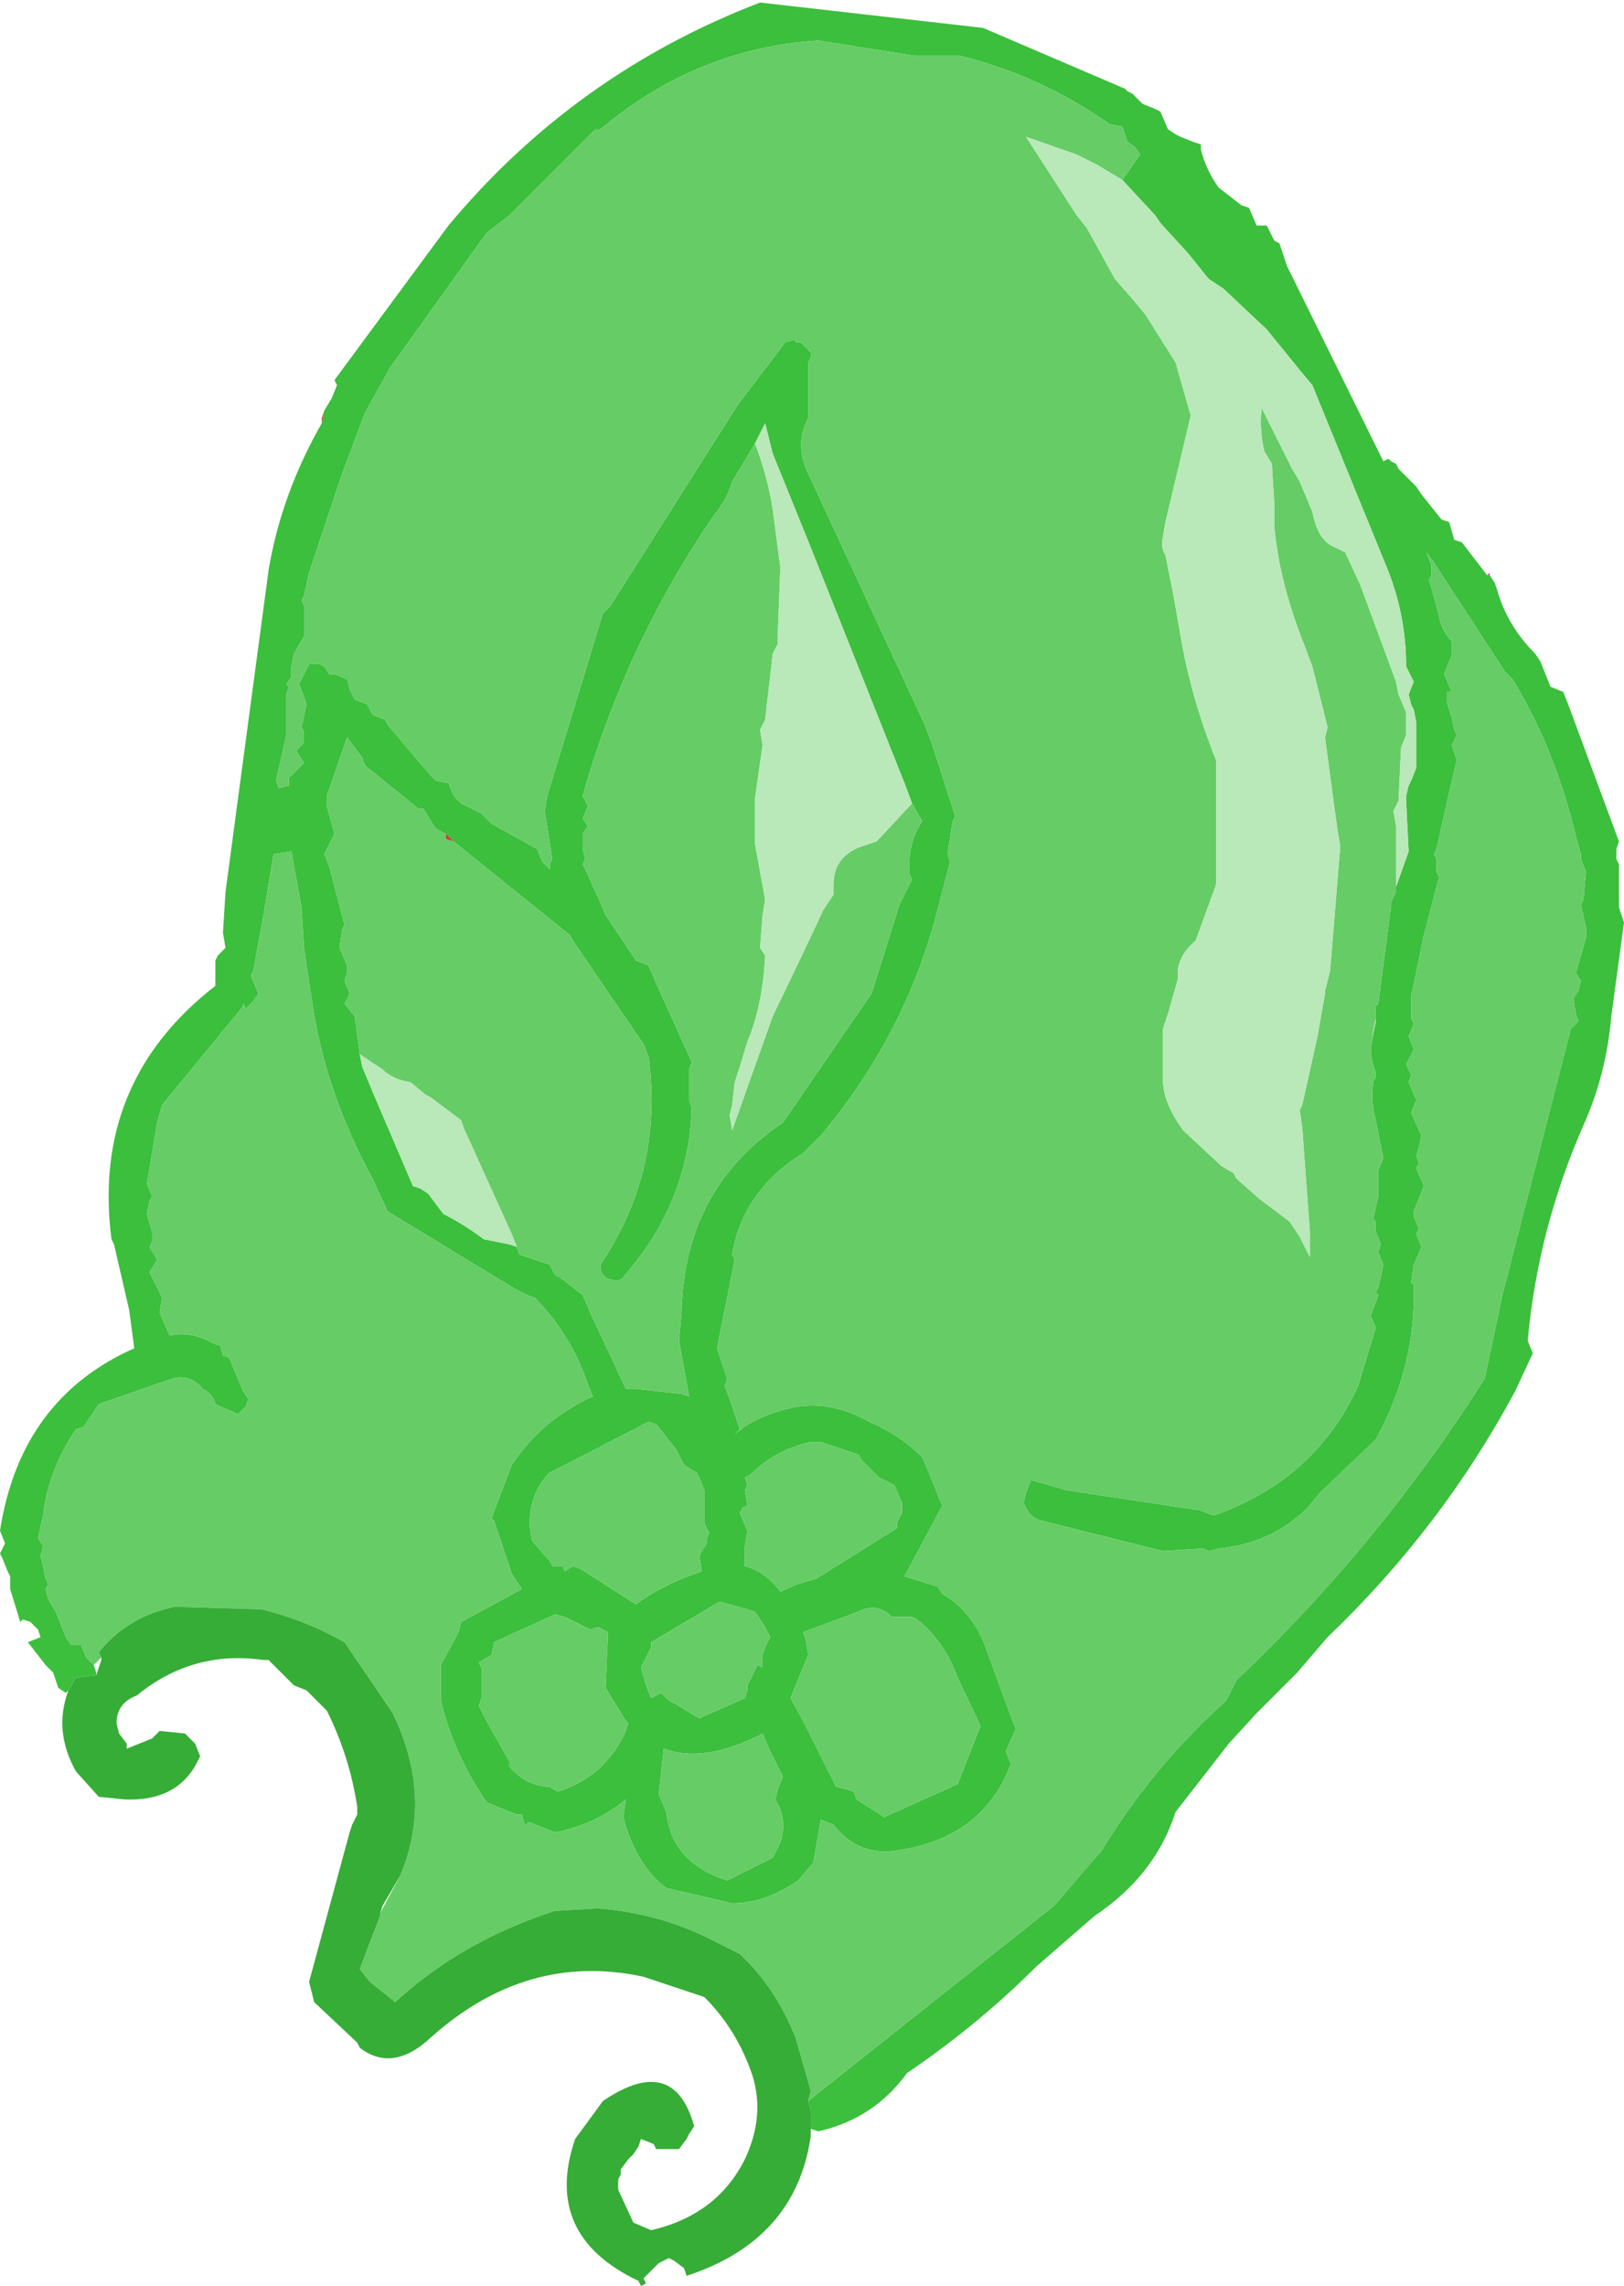
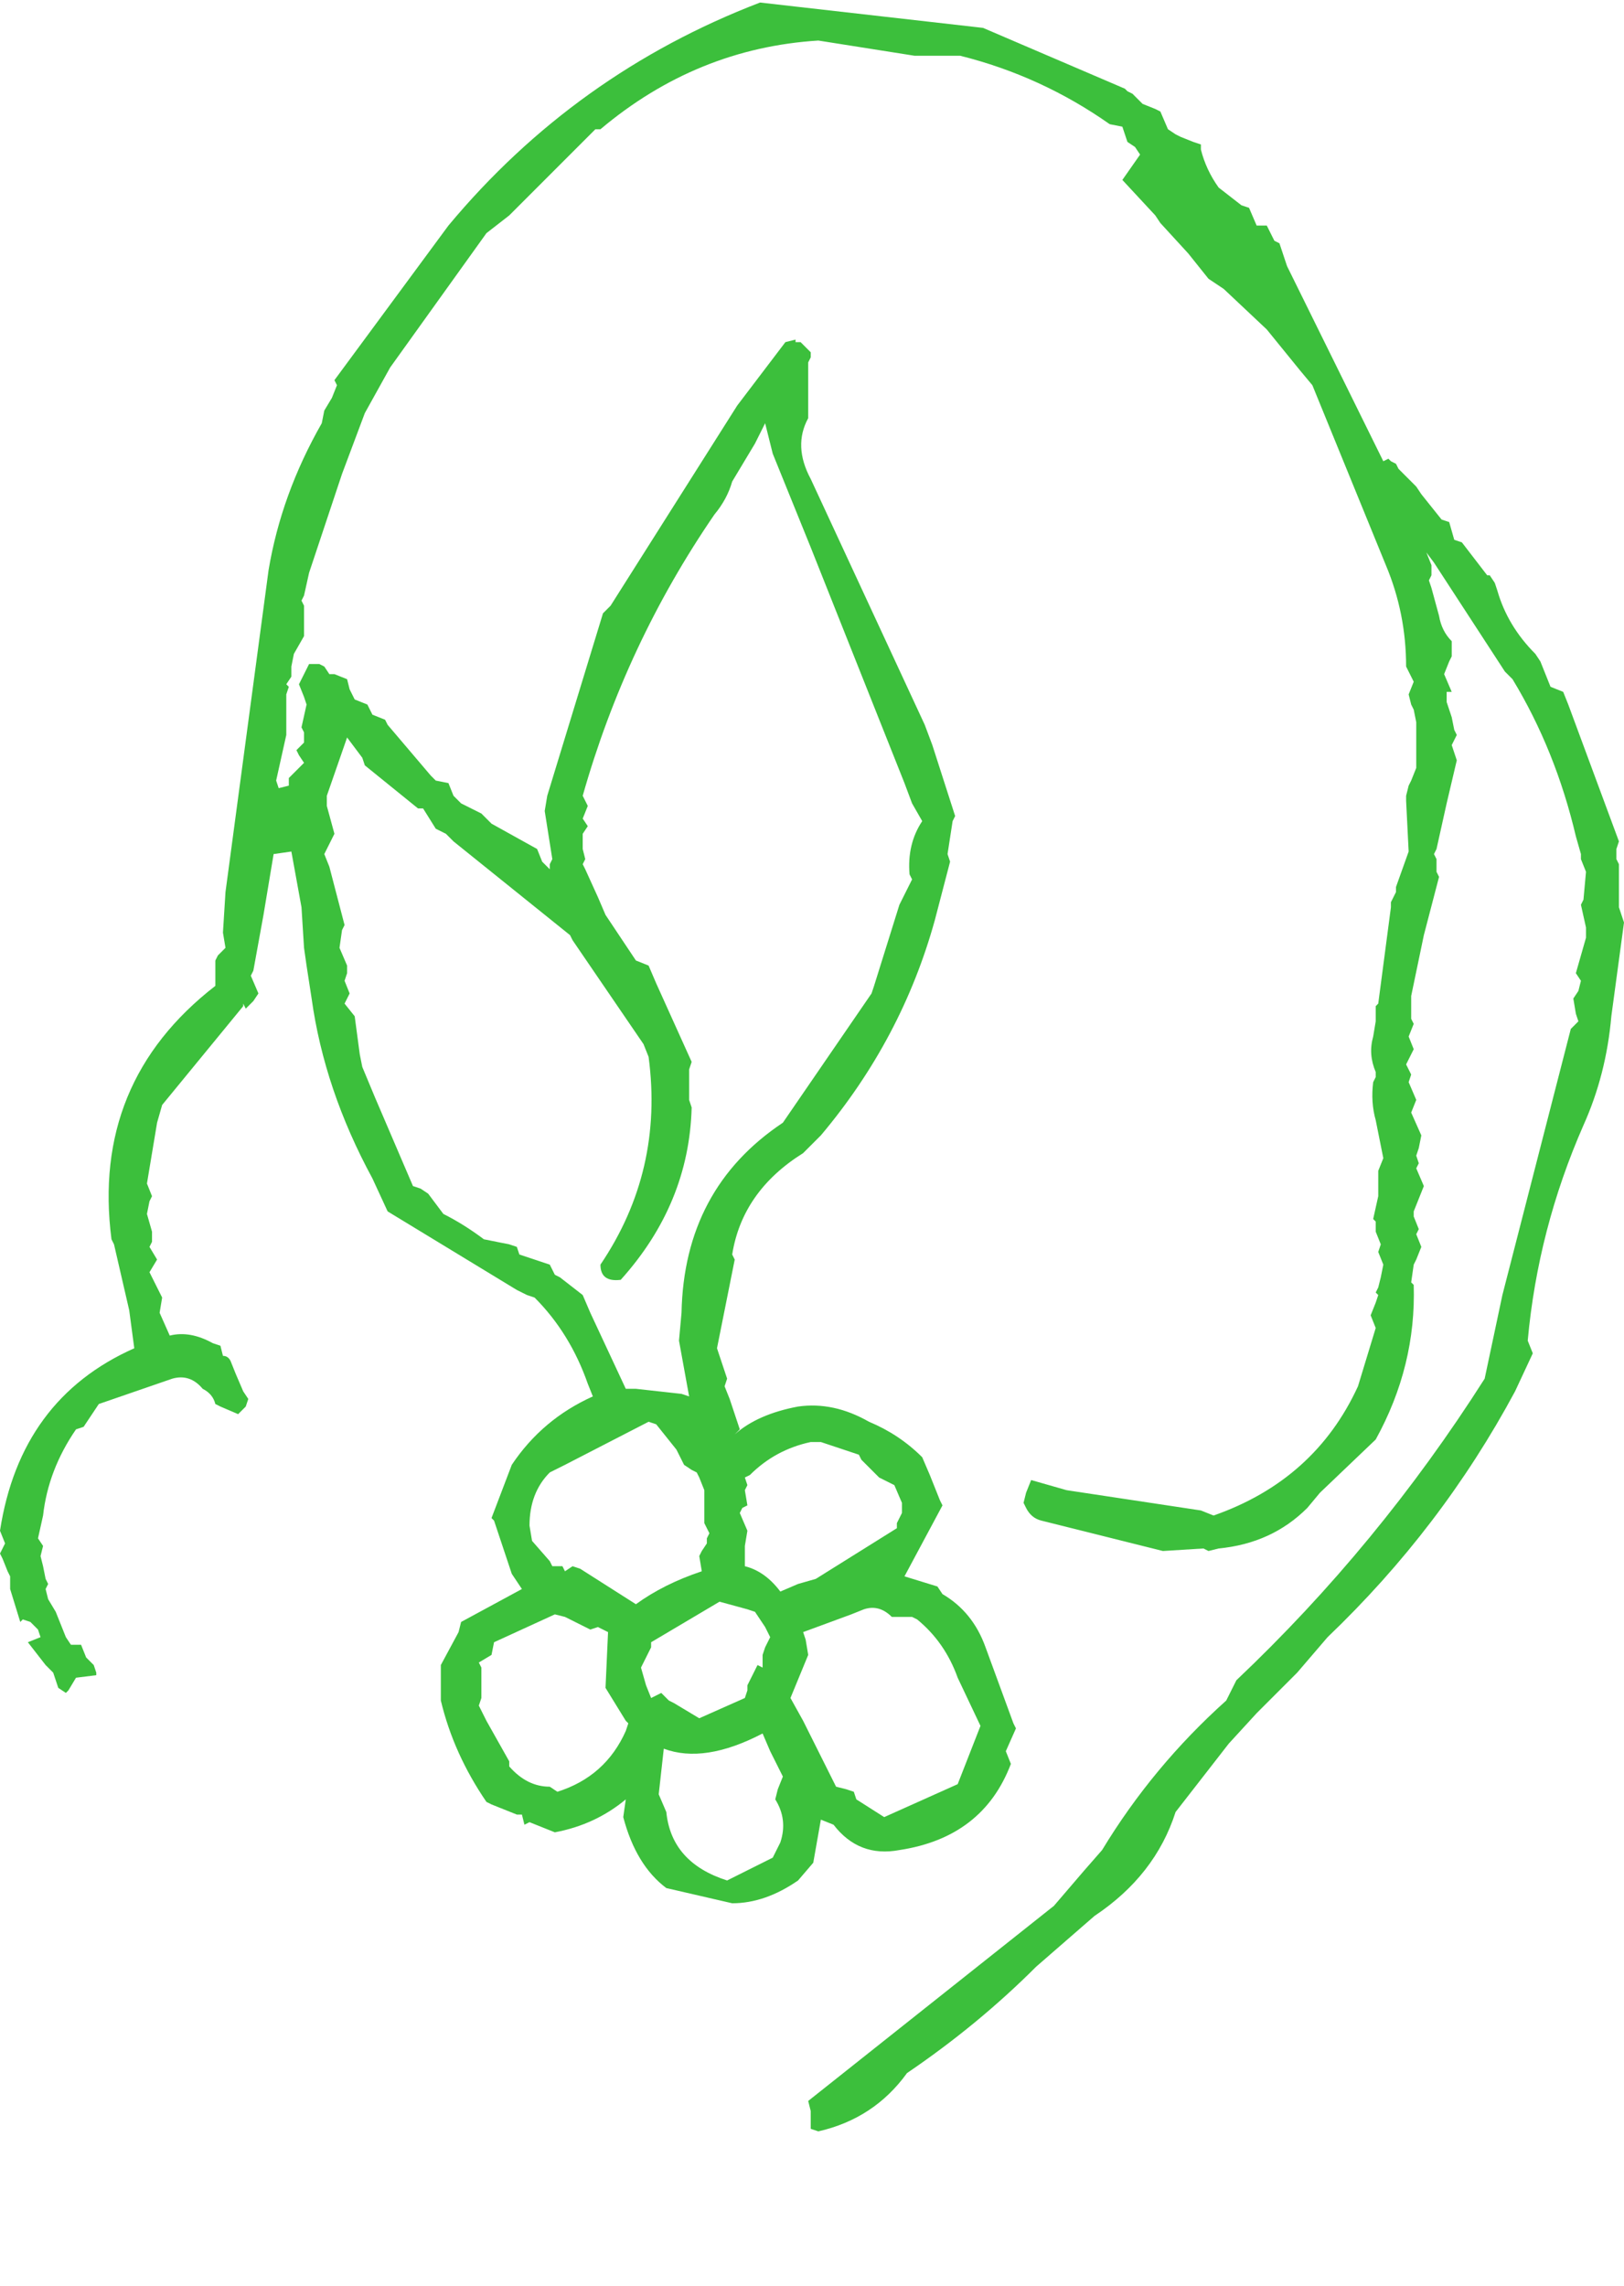
<svg xmlns="http://www.w3.org/2000/svg" height="45.1px" width="32.05px">
  <g transform="matrix(1.0, 0.0, 0.0, 1.0, 16.0, 22.55)">
    <path d="M6.15 -19.0 L6.5 -19.5 6.4 -19.65 6.25 -19.75 6.15 -20.05 5.9 -20.1 Q4.55 -21.05 2.95 -21.45 L2.05 -21.45 0.15 -21.75 Q-2.25 -21.6 -4.15 -20.0 L-4.25 -20.0 -5.95 -18.3 -6.4 -17.95 -8.3 -15.3 -8.8 -14.4 -9.25 -13.2 -9.9 -11.25 -10.0 -10.8 -10.05 -10.7 -10.0 -10.6 -10.0 -10.4 -10.0 -10.3 -10.0 -10.0 -10.2 -9.65 -10.25 -9.4 -10.25 -9.2 -10.35 -9.05 -10.3 -9.0 -10.35 -8.85 -10.35 -8.05 -10.55 -7.15 -10.5 -7.0 -10.3 -7.05 -10.3 -7.2 -10.0 -7.5 -10.1 -7.65 -10.15 -7.75 -10.0 -7.9 -10.0 -8.1 -10.05 -8.2 -9.95 -8.65 -10.0 -8.8 -10.1 -9.05 -10.05 -9.15 -9.9 -9.45 -9.7 -9.45 -9.6 -9.4 -9.5 -9.25 -9.4 -9.25 -9.15 -9.15 -9.1 -8.95 -9.0 -8.75 -8.75 -8.65 -8.65 -8.45 -8.4 -8.35 -8.35 -8.25 -7.5 -7.25 -7.4 -7.15 -7.15 -7.1 -7.05 -6.85 -6.9 -6.7 -6.5 -6.5 -6.35 -6.35 -6.3 -6.3 -5.4 -5.8 -5.3 -5.55 -5.15 -5.4 -5.15 -5.5 -5.1 -5.6 -5.25 -6.55 -5.2 -6.85 -4.1 -10.45 -3.95 -10.6 -1.45 -14.55 -0.5 -15.8 -0.3 -15.85 -0.3 -15.8 -0.2 -15.8 0.0 -15.6 0.0 -15.5 -0.05 -15.4 -0.05 -15.2 -0.05 -14.3 Q-0.35 -13.75 0.0 -13.1 L2.25 -8.25 2.4 -7.85 2.85 -6.45 2.8 -6.35 2.7 -5.7 2.75 -5.55 2.45 -4.4 Q1.8 -2.05 0.2 -0.15 L-0.15 0.2 Q-1.35 0.95 -1.55 2.2 L-1.5 2.3 -1.85 4.05 -1.8 4.2 -1.65 4.65 -1.7 4.8 -1.6 5.05 -1.4 5.65 -1.5 5.75 Q-1.05 5.35 -0.25 5.2 0.45 5.1 1.15 5.5 1.75 5.75 2.2 6.2 L2.35 6.55 2.55 7.05 2.6 7.15 1.85 8.55 2.5 8.75 2.6 8.9 Q3.2 9.25 3.45 9.95 L4.0 11.45 4.05 11.55 3.85 12.0 3.95 12.25 Q3.4 13.7 1.75 13.95 0.95 14.1 0.45 13.45 L0.2 13.35 0.05 14.2 -0.25 14.55 Q-0.9 15.0 -1.55 15.0 L-2.85 14.7 Q-3.45 14.25 -3.7 13.3 L-3.65 12.95 Q-4.25 13.45 -5.05 13.6 L-5.55 13.4 -5.65 13.45 -5.7 13.25 -5.8 13.25 -6.3 13.05 -6.4 13.0 Q-7.05 12.05 -7.3 11.0 L-7.3 10.3 -6.95 9.65 -6.9 9.45 -5.7 8.8 -5.9 8.5 -6.25 7.45 -6.3 7.4 -5.9 6.35 Q-5.3 5.45 -4.3 5.0 L-4.4 4.75 Q-4.75 3.75 -5.45 3.05 L-5.6 3.0 -5.8 2.9 -8.35 1.35 -8.65 0.7 Q-9.6 -1.05 -9.85 -2.85 L-9.95 -3.5 -10.0 -3.85 -10.05 -4.65 -10.25 -5.75 -10.6 -5.7 -10.8 -4.5 -11.0 -3.4 -11.05 -3.3 -10.9 -2.95 -11.0 -2.8 -11.15 -2.65 -11.2 -2.75 -11.2 -2.7 -12.8 -0.75 -12.9 -0.4 -13.1 0.8 -13.0 1.05 -13.05 1.15 -13.1 1.4 -13.0 1.75 -13.0 1.95 -13.05 2.05 -12.9 2.3 -13.05 2.55 -12.8 3.05 -12.85 3.35 -12.65 3.8 Q-12.25 3.7 -11.8 3.95 L-11.65 4.0 -11.6 4.2 Q-11.5 4.2 -11.45 4.3 L-11.35 4.55 -11.2 4.9 -11.1 5.05 -11.15 5.2 -11.3 5.35 -11.65 5.2 -11.75 5.15 Q-11.8 4.95 -12.0 4.85 -12.25 4.55 -12.6 4.65 L-14.05 5.15 -14.35 5.6 -14.5 5.65 Q-15.05 6.45 -15.15 7.35 L-15.25 7.8 -15.15 7.95 -15.2 8.15 -15.15 8.35 -15.1 8.6 -15.05 8.7 -15.1 8.8 -15.05 9.0 -14.9 9.25 -14.7 9.75 -14.6 9.9 -14.4 9.9 -14.3 10.15 -14.15 10.3 -14.1 10.45 -14.1 10.5 -14.5 10.55 -14.65 10.8 -14.7 10.85 -14.85 10.75 -14.95 10.45 -15.1 10.3 -15.45 9.85 -15.2 9.75 -15.25 9.6 -15.4 9.45 -15.55 9.4 -15.6 9.45 -15.8 8.8 -15.8 8.55 -15.85 8.45 -15.95 8.2 -16.0 8.1 -15.9 7.9 -16.0 7.65 Q-15.6 5.05 -13.35 4.05 L-13.45 3.3 -13.75 2.0 -13.8 1.9 Q-14.2 -1.2 -11.75 -3.1 L-11.75 -3.15 -11.75 -3.35 -11.75 -3.6 -11.7 -3.7 -11.55 -3.85 -11.6 -4.15 -11.55 -4.95 -10.7 -11.3 Q-10.45 -12.8 -9.65 -14.2 L-9.6 -14.45 -9.45 -14.7 -9.35 -14.95 -9.4 -15.05 -7.15 -18.1 Q-4.65 -21.1 -1.0 -22.5 L3.4 -22.0 6.2 -20.8 6.25 -20.75 6.35 -20.7 6.4 -20.65 6.55 -20.5 6.8 -20.4 6.9 -20.35 7.05 -20.0 7.2 -19.9 7.3 -19.85 7.55 -19.75 7.7 -19.7 7.7 -19.6 Q7.8 -19.2 8.05 -18.85 L8.5 -18.5 8.65 -18.45 8.8 -18.1 9.0 -18.1 9.15 -17.8 9.25 -17.75 9.4 -17.3 11.3 -13.45 11.4 -13.5 11.45 -13.45 11.55 -13.4 11.6 -13.3 11.95 -12.95 12.05 -12.8 12.45 -12.3 12.6 -12.25 12.7 -11.9 12.85 -11.85 13.35 -11.2 13.4 -11.2 13.5 -11.05 13.55 -10.9 Q13.75 -10.2 14.3 -9.65 L14.4 -9.5 14.6 -9.0 14.85 -8.9 14.95 -8.65 15.95 -5.95 15.9 -5.8 15.9 -5.6 15.95 -5.5 15.95 -4.65 16.05 -4.35 15.8 -2.5 Q15.7 -1.35 15.25 -0.35 14.35 1.7 14.15 3.9 L14.25 4.15 13.9 4.9 Q12.45 7.6 10.2 9.75 L9.6 10.45 8.8 11.25 8.25 11.85 7.2 13.2 Q6.8 14.45 5.6 15.25 L4.45 16.25 Q3.3 17.4 1.9 18.35 1.25 19.25 0.15 19.5 L0.0 19.45 0.0 19.15 0.0 19.1 -0.05 18.9 4.8 15.05 5.4 14.35 5.75 13.95 Q6.75 12.3 8.2 11.0 L8.4 10.6 Q11.2 7.95 13.3 4.65 L13.65 3.0 15.0 -2.25 15.15 -2.4 15.1 -2.55 15.05 -2.85 15.15 -3.0 15.2 -3.2 15.1 -3.35 15.3 -4.05 15.3 -4.25 15.2 -4.7 15.25 -4.8 15.3 -5.35 15.2 -5.6 15.2 -5.7 15.1 -6.05 Q14.7 -7.75 13.85 -9.15 L13.7 -9.3 12.3 -11.45 12.15 -11.65 12.25 -11.4 12.25 -11.2 12.2 -11.1 12.25 -10.95 12.4 -10.4 Q12.45 -10.1 12.65 -9.9 L12.65 -9.6 12.6 -9.5 12.5 -9.25 12.65 -8.9 12.55 -8.9 12.55 -8.7 12.65 -8.4 12.7 -8.15 12.75 -8.05 12.65 -7.85 12.75 -7.55 12.55 -6.7 12.35 -5.8 12.3 -5.7 12.35 -5.6 12.35 -5.35 12.4 -5.25 12.1 -4.1 11.85 -2.9 11.85 -2.7 11.85 -2.6 11.85 -2.45 11.9 -2.35 11.8 -2.1 11.9 -1.85 11.75 -1.55 11.85 -1.35 11.8 -1.2 11.95 -0.85 11.85 -0.6 12.05 -0.15 12.0 0.1 11.95 0.25 12.0 0.4 11.95 0.5 12.1 0.85 12.0 1.1 11.9 1.35 11.9 1.45 12.0 1.7 11.95 1.8 12.05 2.05 11.95 2.3 11.9 2.4 11.85 2.75 11.9 2.8 Q11.95 4.4 11.15 5.85 L10.05 6.9 9.8 7.2 Q9.1 7.9 8.05 8.0 L7.85 8.05 7.75 8.0 6.95 8.05 4.55 7.45 Q4.35 7.4 4.25 7.2 L4.2 7.1 4.25 6.9 4.35 6.65 5.05 6.85 7.7 7.25 7.95 7.35 Q9.95 6.65 10.8 4.8 L11.15 3.65 11.05 3.4 11.15 3.15 11.2 3.0 11.15 2.95 11.2 2.85 11.25 2.65 11.3 2.4 11.2 2.15 11.25 2.0 11.15 1.75 11.15 1.55 11.1 1.5 11.2 1.05 11.2 0.85 11.2 0.65 11.2 0.55 11.3 0.3 11.15 -0.45 Q11.05 -0.8 11.1 -1.2 L11.15 -1.3 11.15 -1.4 Q11.0 -1.75 11.1 -2.1 L11.15 -2.4 11.15 -2.45 11.15 -2.7 11.2 -2.75 11.45 -4.65 11.45 -4.7 11.45 -4.75 11.55 -4.95 11.55 -5.05 11.8 -5.75 11.75 -6.75 11.75 -6.85 11.8 -7.05 11.85 -7.15 11.95 -7.4 11.95 -7.5 11.95 -7.6 11.95 -8.3 11.9 -8.55 11.85 -8.65 11.8 -8.85 11.9 -9.1 11.75 -9.4 Q11.75 -10.45 11.35 -11.4 L9.9 -14.95 9.65 -15.25 9.0 -16.05 8.15 -16.85 7.85 -17.05 7.45 -17.55 6.9 -18.15 6.8 -18.3 6.15 -19.0 M2.0 -6.7 L1.85 -7.1 0.0 -11.75 -0.75 -13.6 -0.9 -14.2 -1.1 -13.8 -1.55 -13.05 Q-1.65 -12.7 -1.9 -12.4 -3.65 -9.85 -4.5 -6.85 L-4.4 -6.65 -4.5 -6.4 -4.4 -6.25 -4.5 -6.1 -4.5 -6.0 -4.5 -5.8 -4.45 -5.6 -4.5 -5.5 -4.45 -5.4 -4.2 -4.85 -4.05 -4.5 -3.95 -4.35 -3.45 -3.6 -3.2 -3.5 -3.05 -3.15 -2.35 -1.6 -2.4 -1.45 -2.4 -0.85 -2.35 -0.7 Q-2.4 1.2 -3.75 2.7 -4.15 2.75 -4.15 2.4 -2.9 0.55 -3.2 -1.7 L-3.3 -1.95 -4.7 -4.0 -4.75 -4.1 -7.05 -5.95 -7.2 -6.1 -7.4 -6.2 -7.65 -6.6 -7.75 -6.6 -8.8 -7.45 -8.85 -7.6 -9.15 -8.0 -9.55 -6.85 -9.55 -6.65 -9.4 -6.1 -9.45 -6.0 -9.6 -5.7 -9.5 -5.45 -9.2 -4.3 -9.25 -4.2 -9.3 -3.85 -9.15 -3.5 -9.15 -3.35 -9.2 -3.2 -9.1 -2.95 -9.2 -2.75 -9.0 -2.5 -8.9 -1.75 -8.85 -1.5 -8.6 -0.9 -7.85 0.85 -7.7 0.9 -7.55 1.0 -7.25 1.4 Q-6.85 1.6 -6.45 1.9 L-5.95 2.0 -5.8 2.05 -5.75 2.2 -5.15 2.4 -5.05 2.6 -4.95 2.65 -4.5 3.0 -4.35 3.35 -3.65 4.85 -3.45 4.85 -2.55 4.95 -2.4 5.0 -2.6 3.9 -2.55 3.35 Q-2.5 0.9 -0.55 -0.4 L1.2 -2.95 1.25 -3.1 1.75 -4.7 2.0 -5.2 1.95 -5.3 Q1.9 -5.9 2.2 -6.35 L2.0 -6.7 M2.1 9.4 L2.0 9.35 1.6 9.35 Q1.35 9.1 1.05 9.2 L0.8 9.3 -0.15 9.65 -0.1 9.8 -0.05 10.1 -0.4 10.95 -0.15 11.4 0.5 12.7 0.7 12.75 0.85 12.8 0.9 12.95 1.45 13.3 2.9 12.65 3.35 11.5 2.9 10.55 Q2.65 9.85 2.1 9.4 M-1.65 14.55 L-0.75 14.1 -0.6 13.8 Q-0.45 13.35 -0.7 12.95 L-0.65 12.75 -0.55 12.5 -0.8 12.0 -0.95 11.65 Q-2.1 12.25 -2.9 11.95 L-3.0 12.85 -2.85 13.2 Q-2.75 14.2 -1.65 14.55 M-4.2 9.55 L-4.35 9.6 -4.45 9.55 -4.85 9.35 -5.05 9.3 -6.25 9.85 -6.3 10.1 -6.55 10.25 -6.5 10.35 -6.5 10.95 -6.55 11.1 -6.4 11.4 -5.95 12.2 -5.95 12.3 Q-5.6 12.7 -5.15 12.7 L-5.0 12.8 Q-4.05 12.5 -3.65 11.6 L-3.6 11.45 -3.65 11.4 -4.05 10.75 -4.0 9.65 -4.2 9.55 M-0.8 9.75 L-0.9 9.55 -1.1 9.25 -1.25 9.2 -1.8 9.05 -3.15 9.85 -3.15 9.95 -3.35 10.35 -3.25 10.7 -3.15 10.95 -2.95 10.85 -2.8 11.0 -2.7 11.05 -2.2 11.35 -1.3 10.95 -1.25 10.8 -1.25 10.7 -1.2 10.6 -1.05 10.3 -0.95 10.35 -0.95 10.1 -0.9 9.95 -0.8 9.75 M-4.85 6.35 L-5.15 6.5 Q-5.55 6.9 -5.55 7.55 L-5.5 7.85 -5.15 8.25 -5.1 8.35 -4.9 8.35 -4.85 8.45 -4.7 8.35 -4.55 8.4 -3.45 9.1 Q-2.9 8.7 -2.15 8.45 L-2.2 8.15 -2.15 8.05 -2.05 7.9 -2.05 7.8 -2.0 7.7 -2.1 7.5 -2.1 6.85 -2.2 6.6 -2.25 6.5 -2.35 6.45 -2.5 6.35 -2.65 6.05 -3.05 5.55 -3.2 5.5 -4.85 6.35 M1.65 6.75 L1.35 6.6 1.0 6.25 0.95 6.15 0.2 5.9 0.0 5.9 Q-0.7 6.05 -1.2 6.55 L-1.3 6.6 -1.25 6.75 -1.3 6.85 -1.25 7.15 -1.35 7.2 -1.4 7.3 -1.25 7.65 -1.3 7.95 -1.3 8.35 Q-0.9 8.45 -0.6 8.85 L-0.25 8.7 0.1 8.6 1.7 7.6 1.7 7.5 1.8 7.3 1.8 7.1 1.65 6.75" fill="#3cbf3c" fill-rule="evenodd" stroke="none" />
-     <path d="M-14.15 10.3 L-14.3 10.15 -14.4 9.9 -14.6 9.9 -14.7 9.75 -14.9 9.25 -15.05 9.0 -15.1 8.8 -15.05 8.7 -15.1 8.6 -15.15 8.35 -15.2 8.15 -15.15 7.95 -15.25 7.8 -15.15 7.35 Q-15.05 6.45 -14.5 5.65 L-14.35 5.6 -14.05 5.15 -12.6 4.65 Q-12.25 4.55 -12.0 4.85 -11.8 4.95 -11.75 5.15 L-11.65 5.2 -11.3 5.35 -11.15 5.2 -11.1 5.05 -11.2 4.9 -11.35 4.55 -11.45 4.3 Q-11.5 4.2 -11.6 4.2 L-11.65 4.0 -11.8 3.95 Q-12.25 3.7 -12.65 3.8 L-12.85 3.35 -12.8 3.05 -13.05 2.55 -12.9 2.3 -13.05 2.05 -13.0 1.95 -13.0 1.75 -13.1 1.4 -13.05 1.15 -13.0 1.05 -13.1 0.8 -12.9 -0.4 -12.8 -0.75 -11.2 -2.7 -11.2 -2.75 -11.15 -2.65 -11.0 -2.8 -10.9 -2.95 -11.05 -3.3 -11.0 -3.4 -10.8 -4.5 -10.6 -5.7 -10.25 -5.75 -10.05 -4.65 -10.0 -3.85 -9.95 -3.5 -9.85 -2.85 Q-9.6 -1.05 -8.65 0.7 L-8.35 1.35 -5.8 2.9 -5.6 3.0 -5.45 3.05 Q-4.75 3.75 -4.4 4.75 L-4.3 5.0 Q-5.3 5.45 -5.9 6.35 L-6.3 7.4 -6.25 7.45 -5.9 8.5 -5.7 8.8 -6.9 9.45 -6.95 9.65 -7.3 10.3 -7.3 11.0 Q-7.05 12.05 -6.4 13.0 L-6.3 13.05 -5.8 13.25 -5.7 13.25 -5.65 13.45 -5.55 13.4 -5.05 13.6 Q-4.25 13.45 -3.65 12.95 L-3.7 13.3 Q-3.45 14.25 -2.85 14.7 L-1.55 15.0 Q-0.9 15.0 -0.25 14.55 L0.05 14.2 0.2 13.35 0.45 13.45 Q0.95 14.1 1.75 13.95 3.4 13.7 3.95 12.25 L3.85 12.0 4.05 11.55 4.0 11.45 3.45 9.95 Q3.2 9.25 2.6 8.9 L2.5 8.75 1.85 8.55 2.6 7.15 2.55 7.05 2.35 6.55 2.2 6.2 Q1.75 5.75 1.15 5.5 0.45 5.1 -0.25 5.2 -1.05 5.35 -1.5 5.75 L-1.4 5.65 -1.6 5.05 -1.7 4.8 -1.65 4.65 -1.8 4.2 -1.85 4.05 -1.5 2.3 -1.55 2.2 Q-1.35 0.95 -0.15 0.2 L0.2 -0.15 Q1.8 -2.05 2.45 -4.4 L2.75 -5.55 2.7 -5.7 2.8 -6.35 2.85 -6.45 2.4 -7.85 2.25 -8.25 0.0 -13.1 Q-0.35 -13.75 -0.05 -14.3 L-0.05 -15.2 -0.05 -15.4 0.0 -15.5 0.0 -15.6 -0.2 -15.8 -0.3 -15.8 -0.3 -15.85 -0.5 -15.8 -1.45 -14.55 -3.95 -10.6 -4.1 -10.45 -5.2 -6.85 -5.25 -6.55 -5.1 -5.6 -5.15 -5.5 -5.15 -5.4 -5.3 -5.55 -5.4 -5.8 -6.3 -6.3 -6.35 -6.35 -6.5 -6.5 -6.9 -6.7 -7.05 -6.85 -7.15 -7.1 -7.4 -7.15 -7.5 -7.25 -8.35 -8.25 -8.4 -8.35 -8.65 -8.45 -8.75 -8.65 -9.0 -8.75 -9.1 -8.95 -9.15 -9.15 -9.4 -9.25 -9.5 -9.25 -9.6 -9.4 -9.7 -9.45 -9.9 -9.45 -10.05 -9.15 -10.1 -9.05 -10.0 -8.8 -9.95 -8.65 -10.05 -8.2 -10.0 -8.1 -10.0 -7.9 -10.15 -7.75 -10.1 -7.65 -10.0 -7.5 -10.3 -7.2 -10.3 -7.05 -10.5 -7.0 -10.55 -7.15 -10.35 -8.05 -10.35 -8.85 -10.3 -9.0 -10.35 -9.05 -10.25 -9.2 -10.25 -9.4 -10.2 -9.65 -10.0 -10.0 -10.0 -10.3 -10.0 -10.4 -10.0 -10.6 -10.05 -10.7 -10.0 -10.8 -9.9 -11.25 -9.25 -13.2 -8.8 -14.4 -8.3 -15.3 -6.4 -17.95 -5.95 -18.3 -4.25 -20.0 -4.15 -20.0 Q-2.25 -21.6 0.15 -21.75 L2.05 -21.45 2.95 -21.45 Q4.55 -21.05 5.9 -20.1 L6.15 -20.05 6.25 -19.75 6.4 -19.65 6.5 -19.5 6.15 -19.0 5.65 -19.3 5.45 -19.4 5.25 -19.5 4.25 -19.85 5.25 -18.3 5.45 -18.05 6.0 -17.05 6.35 -16.65 6.6 -16.35 7.2 -15.4 7.5 -14.35 7.0 -12.25 6.95 -11.95 Q6.9 -11.75 7.0 -11.6 L7.15 -10.85 7.3 -10.0 Q7.5 -8.8 8.0 -7.55 L8.0 -6.65 8.0 -6.35 8.0 -5.45 8.0 -5.25 8.0 -5.1 7.6 -4.0 7.45 -3.85 Q7.2 -3.55 7.25 -3.25 L7.05 -2.55 6.95 -2.25 6.95 -1.45 6.95 -1.25 Q6.95 -0.8 7.35 -0.25 L8.1 0.45 8.35 0.6 8.4 0.7 8.85 1.1 9.45 1.55 9.65 1.85 9.85 2.25 9.85 2.05 9.85 1.75 9.7 -0.3 9.65 -0.65 9.7 -0.75 10.0 -2.1 10.15 -2.95 10.15 -3.0 10.25 -3.4 10.45 -5.85 10.4 -6.15 10.35 -6.5 10.15 -8.0 10.2 -8.2 9.9 -9.4 9.75 -9.8 Q9.25 -11.05 9.15 -12.15 L9.15 -12.35 9.15 -12.6 9.1 -13.4 8.95 -13.65 Q8.85 -14.1 8.9 -14.5 L9.5 -13.3 9.65 -13.05 9.9 -12.45 Q10.0 -11.95 10.25 -11.8 L10.55 -11.65 10.85 -11.0 11.55 -9.1 11.6 -8.85 11.75 -8.5 11.75 -8.05 11.65 -7.8 11.6 -6.75 11.5 -6.55 11.55 -6.25 11.55 -5.05 11.55 -4.95 11.45 -4.75 11.45 -4.7 11.45 -4.65 11.2 -2.75 11.15 -2.7 11.15 -2.45 11.05 -2.0 11.15 -2.4 11.1 -2.1 Q11.0 -1.75 11.15 -1.4 L11.15 -1.3 11.1 -1.2 Q11.05 -0.8 11.15 -0.45 L11.3 0.3 11.2 0.55 11.2 0.65 11.2 0.85 11.2 1.05 11.1 1.5 11.15 1.55 11.15 1.75 11.25 2.0 11.2 2.15 11.3 2.4 11.25 2.65 11.2 2.85 11.15 2.95 11.2 3.0 11.15 3.15 11.05 3.4 11.15 3.65 10.8 4.8 Q9.95 6.65 7.95 7.35 L7.7 7.25 5.05 6.85 4.35 6.65 4.25 6.9 4.2 7.1 4.25 7.2 Q4.35 7.4 4.55 7.45 L6.95 8.05 7.75 8.0 7.85 8.05 8.05 8.0 Q9.1 7.9 9.8 7.2 L10.05 6.9 11.15 5.85 Q11.95 4.4 11.9 2.8 L11.85 2.75 11.9 2.4 11.95 2.3 12.05 2.05 11.95 1.8 12.0 1.7 11.9 1.45 11.9 1.35 12.0 1.1 12.1 0.85 11.95 0.5 12.0 0.4 11.95 0.25 12.0 0.1 12.05 -0.15 11.85 -0.6 11.95 -0.85 11.8 -1.2 11.85 -1.35 11.75 -1.55 11.9 -1.85 11.8 -2.1 11.9 -2.35 11.85 -2.45 11.85 -2.6 11.85 -2.7 11.85 -2.9 12.1 -4.1 12.4 -5.25 12.35 -5.35 12.35 -5.6 12.3 -5.7 12.35 -5.8 12.55 -6.7 12.75 -7.55 12.65 -7.85 12.75 -8.05 12.7 -8.15 12.65 -8.4 12.55 -8.7 12.55 -8.9 12.65 -8.9 12.5 -9.25 12.6 -9.5 12.65 -9.6 12.65 -9.9 Q12.45 -10.1 12.4 -10.4 L12.25 -10.95 12.2 -11.1 12.25 -11.2 12.25 -11.4 12.15 -11.65 12.3 -11.45 13.7 -9.3 13.85 -9.15 Q14.7 -7.75 15.1 -6.05 L15.2 -5.7 15.2 -5.6 15.3 -5.35 15.25 -4.8 15.2 -4.7 15.3 -4.25 15.3 -4.05 15.1 -3.35 15.2 -3.2 15.15 -3.0 15.05 -2.85 15.1 -2.55 15.15 -2.4 15.0 -2.25 13.65 3.0 13.3 4.65 Q11.2 7.95 8.4 10.6 L8.2 11.0 Q6.75 12.3 5.75 13.95 L5.4 14.35 4.8 15.05 -0.05 18.9 0.0 18.7 -0.3 17.65 Q-0.7 16.65 -1.4 16.0 L-1.9 15.75 Q-2.95 15.2 -4.2 15.1 L-5.05 15.15 Q-6.9 15.75 -8.2 16.95 L-8.7 16.55 -8.9 16.3 -8.75 15.9 -8.5 15.25 -8.5 15.2 -8.1 14.45 Q-7.45 12.9 -8.25 11.25 L-9.2 9.85 Q-10.0 9.4 -10.85 9.2 L-12.55 9.15 Q-13.5 9.35 -14.05 10.05 L-14.0 10.15 -14.15 10.3 M2.0 -6.7 L2.2 -6.35 Q1.9 -5.9 1.95 -5.3 L2.0 -5.2 1.75 -4.7 1.25 -3.1 1.2 -2.95 -0.55 -0.4 Q-2.5 0.9 -2.55 3.35 L-2.6 3.9 -2.4 5.0 -2.55 4.95 -3.45 4.85 -3.65 4.85 -4.35 3.35 -4.5 3.0 -4.95 2.65 -5.05 2.6 -5.15 2.4 -5.75 2.2 -5.8 2.05 -5.9 1.8 -6.85 -0.3 -6.9 -0.45 -7.5 -0.9 -7.6 -0.95 -7.9 -1.2 Q-8.25 -1.25 -8.45 -1.45 L-8.9 -1.75 -9.0 -2.5 -9.2 -2.75 -9.1 -2.95 -9.2 -3.2 -9.15 -3.35 -9.15 -3.5 -9.3 -3.85 -9.25 -4.2 -9.2 -4.3 -9.5 -5.45 -9.6 -5.7 -9.45 -6.0 -9.4 -6.1 -9.55 -6.65 -9.55 -6.85 -9.15 -8.0 -8.85 -7.6 -8.8 -7.45 -7.75 -6.6 -7.65 -6.6 -7.4 -6.2 -7.2 -6.1 -7.2 -6.0 -7.05 -5.95 -4.75 -4.1 -4.7 -4.0 -3.3 -1.95 -3.2 -1.7 Q-2.9 0.55 -4.15 2.4 -4.15 2.75 -3.75 2.7 -2.4 1.2 -2.35 -0.7 L-2.4 -0.85 -2.4 -1.45 -2.35 -1.6 -3.05 -3.15 -3.2 -3.5 -3.45 -3.6 -3.95 -4.35 -4.05 -4.5 -4.2 -4.85 -4.45 -5.4 -4.5 -5.5 -4.45 -5.6 -4.5 -5.8 -4.5 -6.0 -4.5 -6.1 -4.4 -6.25 -4.5 -6.4 -4.4 -6.65 -4.5 -6.85 Q-3.65 -9.85 -1.9 -12.4 -1.65 -12.7 -1.55 -13.05 L-1.1 -13.8 Q-0.85 -13.15 -0.75 -12.5 L-0.6 -11.35 -0.65 -10.05 -0.65 -9.85 -0.75 -9.65 -0.9 -8.35 -1.0 -8.15 -0.95 -7.85 -1.1 -6.8 -1.1 -5.9 -0.9 -4.8 -0.95 -4.5 -1.0 -3.85 -0.9 -3.7 Q-0.95 -2.7 -1.25 -2.0 L-1.4 -1.5 -1.5 -1.2 -1.55 -0.75 -1.6 -0.55 -1.55 -0.25 -1.25 -1.1 -0.75 -2.5 -0.15 -3.75 0.25 -4.6 0.45 -4.9 0.45 -5.1 Q0.45 -5.65 1.0 -5.85 L1.3 -5.95 2.0 -6.7 M11.45 -4.7 L11.4 -4.6 11.45 -4.7 M1.65 6.75 L1.8 7.1 1.8 7.3 1.7 7.5 1.7 7.6 0.1 8.6 -0.25 8.7 -0.6 8.85 Q-0.9 8.45 -1.3 8.35 L-1.3 7.95 -1.25 7.65 -1.4 7.3 -1.35 7.2 -1.25 7.15 -1.3 6.85 -1.25 6.75 -1.3 6.6 -1.2 6.55 Q-0.7 6.05 0.0 5.9 L0.2 5.9 0.95 6.15 1.0 6.25 1.35 6.6 1.65 6.75 M-4.85 6.35 L-3.2 5.5 -3.05 5.55 -2.65 6.05 -2.5 6.35 -2.35 6.45 -2.25 6.5 -2.2 6.6 -2.1 6.85 -2.1 7.5 -2.0 7.7 -2.05 7.8 -2.05 7.9 -2.15 8.05 -2.2 8.15 -2.15 8.45 Q-2.9 8.7 -3.45 9.1 L-4.55 8.4 -4.7 8.35 -4.85 8.45 -4.9 8.35 -5.1 8.35 -5.15 8.25 -5.5 7.85 -5.55 7.55 Q-5.55 6.9 -5.15 6.5 L-4.85 6.35 M-0.8 9.75 L-0.9 9.95 -0.95 10.1 -0.95 10.35 -1.05 10.3 -1.2 10.6 -1.25 10.7 -1.25 10.8 -1.3 10.95 -2.2 11.35 -2.7 11.05 -2.8 11.0 -2.95 10.85 -3.15 10.95 -3.25 10.7 -3.35 10.35 -3.15 9.95 -3.15 9.85 -1.8 9.05 -1.25 9.2 -1.1 9.25 -0.9 9.55 -0.8 9.75 M-4.2 9.55 L-4.0 9.65 -4.05 10.75 -3.65 11.4 -3.6 11.45 -3.65 11.6 Q-4.05 12.5 -5.0 12.8 L-5.15 12.7 Q-5.6 12.7 -5.95 12.3 L-5.95 12.2 -6.4 11.4 -6.55 11.1 -6.5 10.95 -6.5 10.35 -6.55 10.25 -6.3 10.1 -6.25 9.85 -5.05 9.3 -4.85 9.35 -4.45 9.55 -4.35 9.6 -4.2 9.55 M-1.65 14.55 Q-2.75 14.2 -2.85 13.2 L-3.0 12.85 -2.9 11.95 Q-2.1 12.25 -0.95 11.65 L-0.8 12.0 -0.55 12.5 -0.65 12.75 -0.7 12.95 Q-0.45 13.35 -0.6 13.8 L-0.75 14.1 -1.65 14.55 M2.1 9.4 Q2.65 9.85 2.9 10.55 L3.35 11.5 2.9 12.65 1.45 13.3 0.9 12.95 0.85 12.8 0.7 12.75 0.5 12.7 -0.15 11.4 -0.4 10.95 -0.05 10.1 -0.1 9.8 -0.15 9.65 0.8 9.3 1.05 9.2 Q1.35 9.1 1.6 9.35 L2.0 9.35 2.1 9.4" fill="#66cc66" fill-rule="evenodd" stroke="none" />
-     <path d="M11.4 -13.5 L11.3 -13.45 11.4 -13.5 M-9.6 -14.45 L-9.65 -14.2 -9.65 -14.3 -9.6 -14.45 M-7.2 -6.1 L-7.05 -5.95 -7.2 -6.0 -7.2 -6.1" fill="#d03535" fill-rule="evenodd" stroke="none" />
-     <path d="M6.15 -19.0 L6.8 -18.3 6.9 -18.15 7.45 -17.55 7.85 -17.05 8.15 -16.85 9.0 -16.05 9.65 -15.25 9.9 -14.95 11.35 -11.4 Q11.75 -10.45 11.75 -9.4 L11.9 -9.1 11.8 -8.85 11.85 -8.65 11.9 -8.55 11.95 -8.3 11.95 -7.6 11.95 -7.5 11.95 -7.4 11.85 -7.15 11.8 -7.05 11.75 -6.85 11.75 -6.75 11.8 -5.75 11.55 -5.05 11.55 -4.95 11.55 -5.05 11.55 -6.25 11.5 -6.55 11.6 -6.75 11.65 -7.8 11.75 -8.05 11.75 -8.5 11.6 -8.85 11.55 -9.1 10.85 -11.0 10.55 -11.65 10.25 -11.8 Q10.0 -11.95 9.9 -12.45 L9.65 -13.05 9.5 -13.3 8.9 -14.5 Q8.85 -14.1 8.95 -13.65 L9.1 -13.4 9.15 -12.6 9.15 -12.35 9.15 -12.15 Q9.25 -11.05 9.75 -9.8 L9.9 -9.4 10.2 -8.2 10.15 -8.0 10.35 -6.5 10.4 -6.15 10.45 -5.85 10.25 -3.4 10.15 -3.0 10.15 -2.95 10.0 -2.1 9.7 -0.75 9.65 -0.65 9.7 -0.3 9.85 1.75 9.85 2.05 9.85 2.25 9.65 1.85 9.45 1.55 8.85 1.1 8.4 0.7 8.35 0.6 8.1 0.45 7.35 -0.25 Q6.95 -0.8 6.95 -1.25 L6.95 -1.45 6.95 -2.25 7.05 -2.55 7.25 -3.25 Q7.2 -3.55 7.45 -3.85 L7.6 -4.0 8.0 -5.1 8.0 -5.25 8.0 -5.45 8.0 -6.35 8.0 -6.65 8.0 -7.55 Q7.5 -8.8 7.3 -10.0 L7.15 -10.85 7.0 -11.6 Q6.9 -11.75 6.95 -11.95 L7.0 -12.25 7.5 -14.35 7.2 -15.4 6.6 -16.35 6.35 -16.65 6.0 -17.05 5.45 -18.05 5.25 -18.3 4.25 -19.85 5.25 -19.5 5.45 -19.4 5.65 -19.3 6.15 -19.0 M-1.1 -13.8 L-0.9 -14.2 -0.75 -13.6 0.0 -11.75 1.85 -7.1 2.0 -6.7 1.3 -5.95 1.0 -5.85 Q0.45 -5.65 0.45 -5.1 L0.45 -4.9 0.25 -4.6 -0.15 -3.75 -0.75 -2.5 -1.25 -1.1 -1.55 -0.25 -1.6 -0.55 -1.55 -0.75 -1.5 -1.2 -1.4 -1.5 -1.25 -2.0 Q-0.95 -2.7 -0.9 -3.7 L-1.0 -3.85 -0.95 -4.5 -0.9 -4.8 -1.1 -5.9 -1.1 -6.8 -0.95 -7.85 -1.0 -8.15 -0.9 -8.35 -0.75 -9.65 -0.65 -9.85 -0.65 -10.05 -0.6 -11.35 -0.75 -12.5 Q-0.85 -13.15 -1.1 -13.8 M-5.8 2.05 L-5.95 2.0 -6.45 1.9 Q-6.85 1.6 -7.25 1.4 L-7.55 1.0 -7.7 0.9 -7.85 0.85 -8.6 -0.9 -8.85 -1.5 -8.9 -1.75 -8.45 -1.45 Q-8.25 -1.25 -7.9 -1.2 L-7.6 -0.95 -7.5 -0.9 -6.9 -0.45 -6.85 -0.3 -5.9 1.8 -5.8 2.05" fill="#b9e8b9" fill-rule="evenodd" stroke="none" />
-     <path d="M13.4 -11.2 L13.35 -11.2 13.4 -11.25 13.4 -11.2" fill="#ff10ff" fill-rule="evenodd" stroke="none" />
-     <path d="M-0.05 18.9 L0.0 19.1 0.0 19.15 0.0 19.45 0.0 19.6 Q-0.3 21.65 -2.45 22.35 L-2.5 22.2 -2.7 22.05 -2.8 22.0 -3.0 22.1 -3.3 22.4 -3.25 22.5 -3.35 22.55 -3.4 22.45 Q-5.3 21.55 -4.65 19.65 L-4.1 18.9 Q-2.7 17.95 -2.3 19.4 L-2.4 19.55 -2.45 19.65 -2.6 19.85 -3.05 19.85 -3.1 19.75 -3.35 19.65 -3.4 19.8 -3.5 19.95 -3.6 20.05 -3.75 20.25 -3.75 20.35 -3.8 20.45 -3.8 20.65 -3.5 21.3 -3.15 21.45 Q-1.85 21.15 -1.3 20.05 -0.9 19.2 -1.15 18.4 -1.45 17.5 -2.1 16.85 L-3.3 16.45 Q-5.6 15.95 -7.5 17.65 -8.25 18.35 -8.9 17.85 L-8.95 17.75 -9.8 16.95 -9.9 16.55 -9.1 13.6 -9.05 13.45 -8.95 13.25 -8.95 13.1 Q-9.1 12.1 -9.55 11.2 L-9.95 10.8 -10.2 10.7 -10.35 10.55 -10.7 10.2 -10.8 10.2 Q-12.2 10.0 -13.3 10.9 -13.7 11.05 -13.7 11.45 L-13.65 11.65 -13.5 11.85 -13.5 11.95 -13.0 11.75 -12.85 11.6 -12.35 11.65 -12.2 11.8 -12.15 11.85 -12.05 12.1 -12.1 12.2 Q-12.5 13.0 -13.55 12.95 L-14.05 12.9 -14.5 12.4 Q-14.95 11.6 -14.65 10.8 L-14.5 10.55 -14.1 10.5 -14.0 10.2 -14.0 10.15 -14.05 10.05 Q-13.5 9.35 -12.55 9.15 L-10.85 9.2 Q-10.0 9.4 -9.2 9.85 L-8.25 11.25 Q-7.45 12.9 -8.1 14.45 L-8.45 15.05 -8.5 15.2 -8.5 15.25 -8.75 15.9 -8.9 16.3 -8.7 16.55 -8.2 16.95 Q-6.9 15.75 -5.05 15.15 L-4.2 15.1 Q-2.95 15.2 -1.9 15.75 L-1.4 16.0 Q-0.7 16.65 -0.3 17.65 L0.0 18.7 -0.05 18.9" fill="#36ad36" fill-rule="evenodd" stroke="none" />
  </g>
</svg>